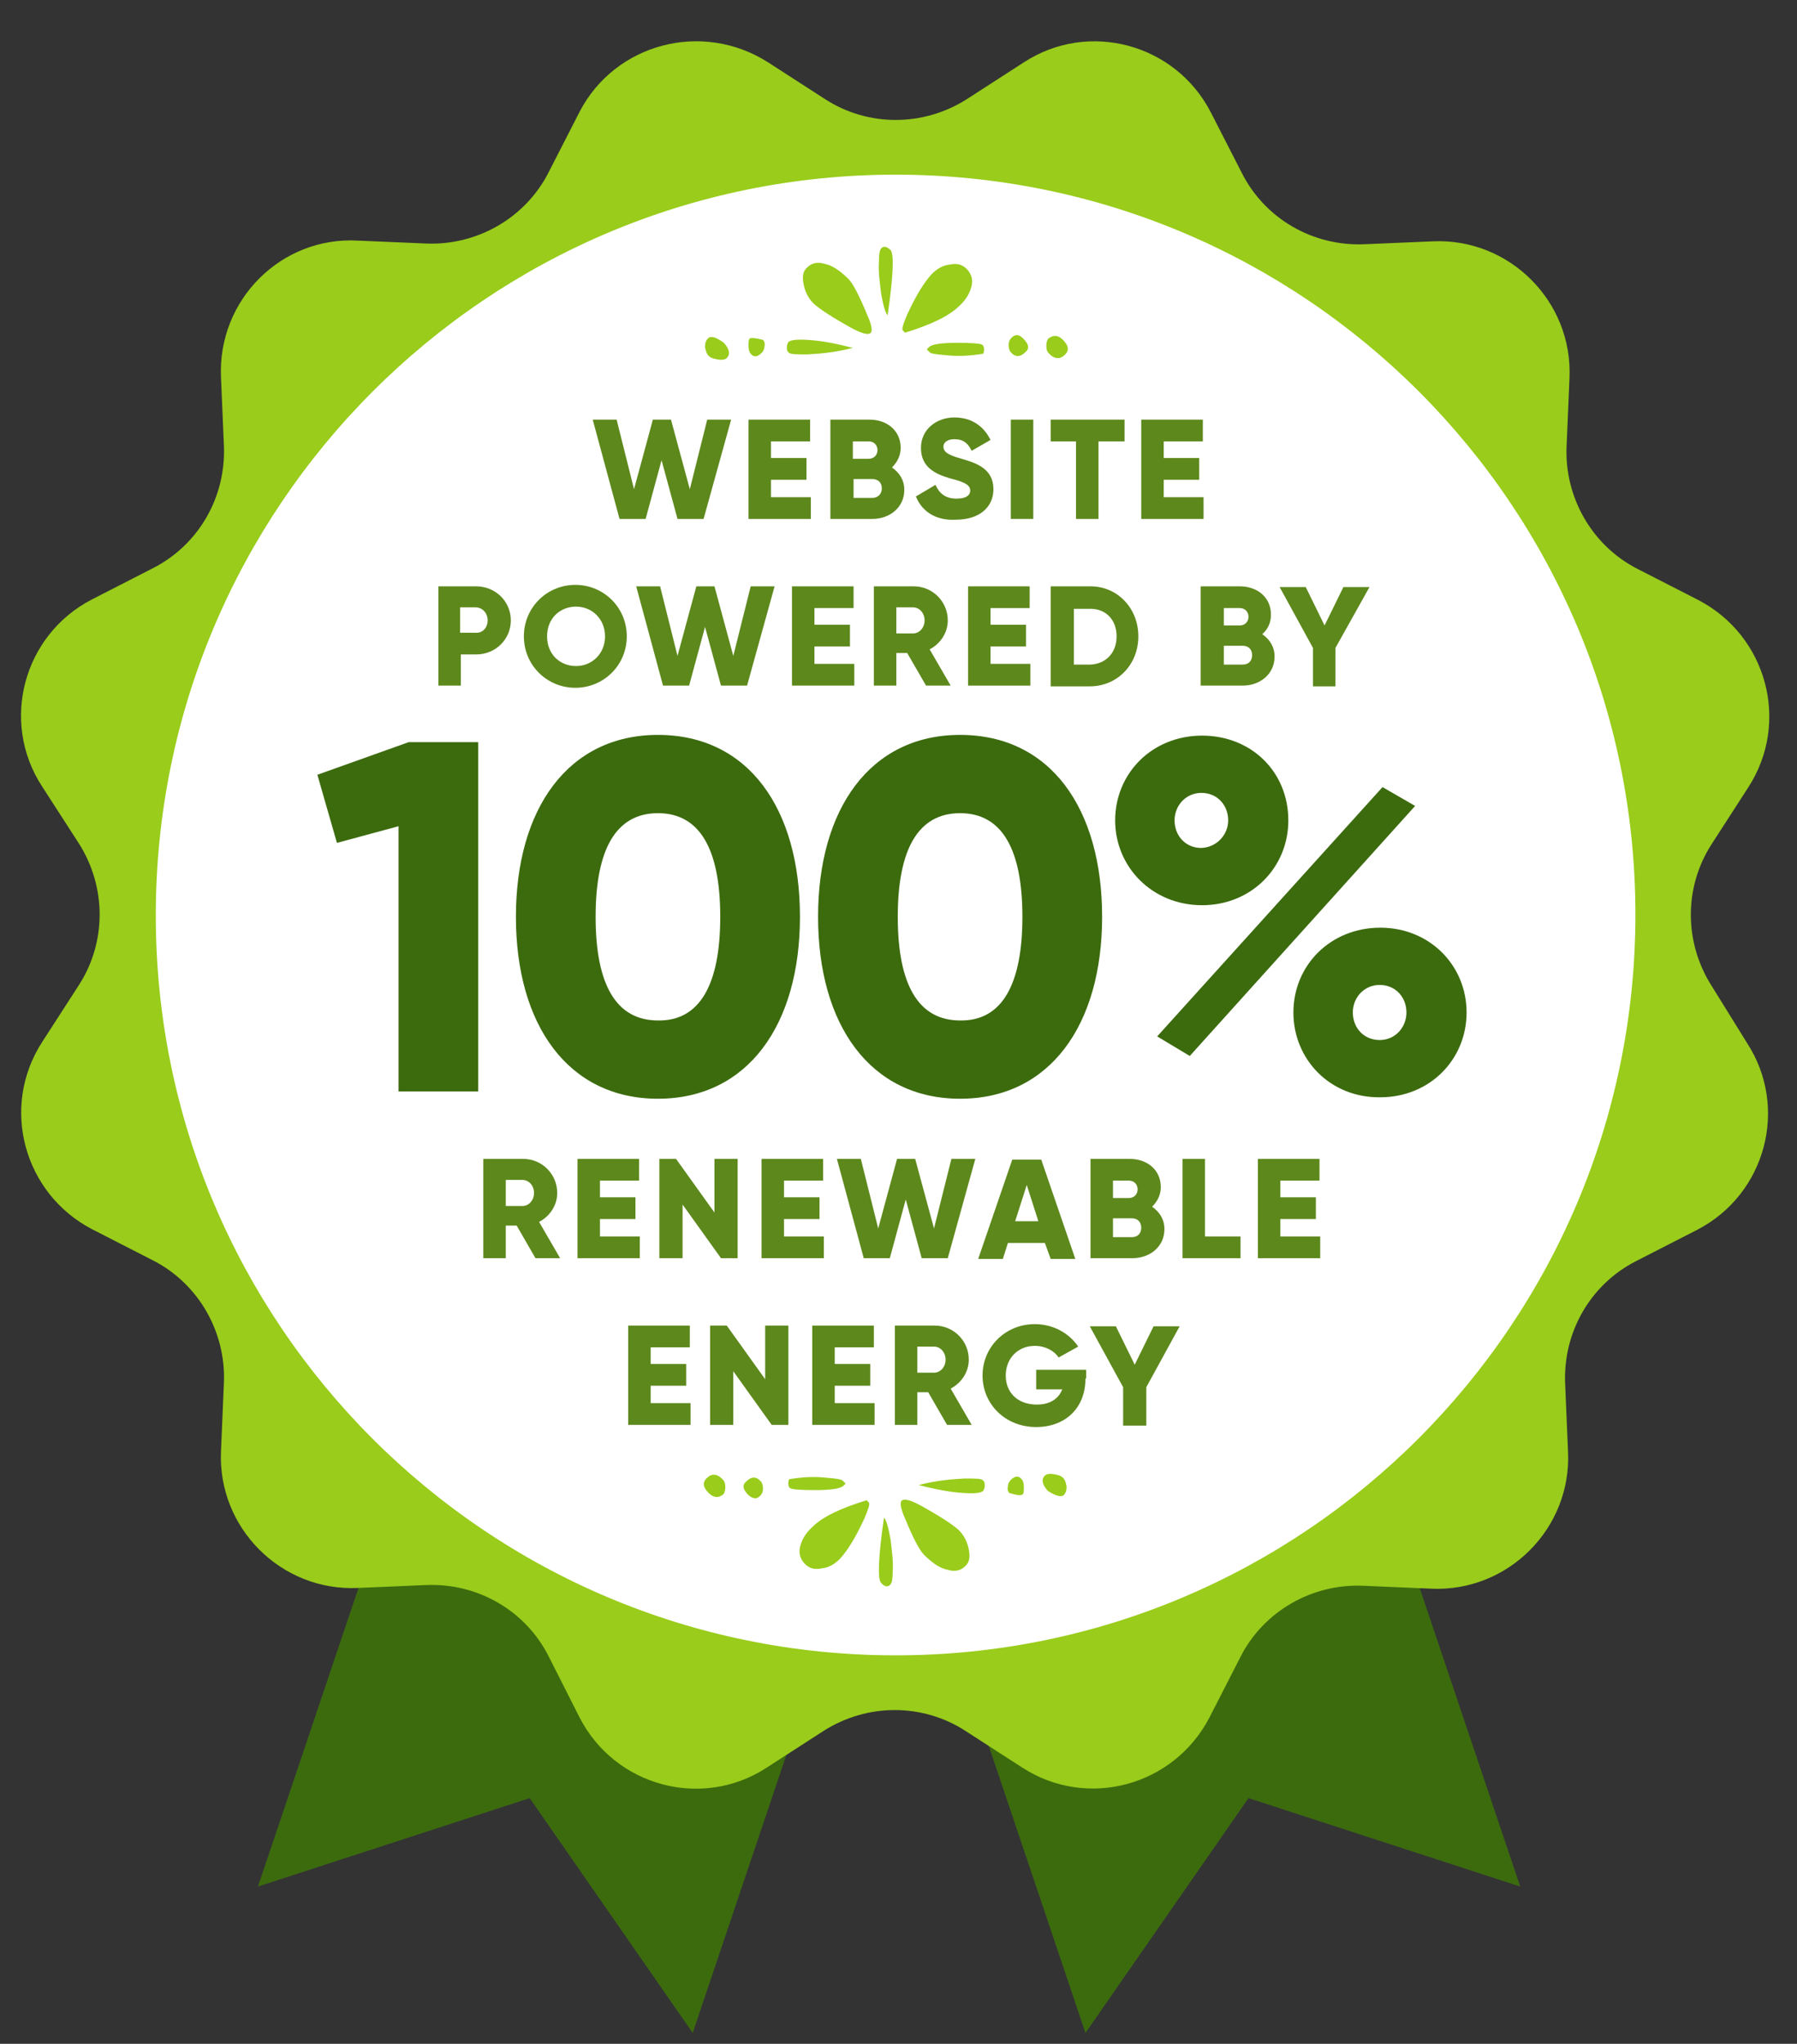
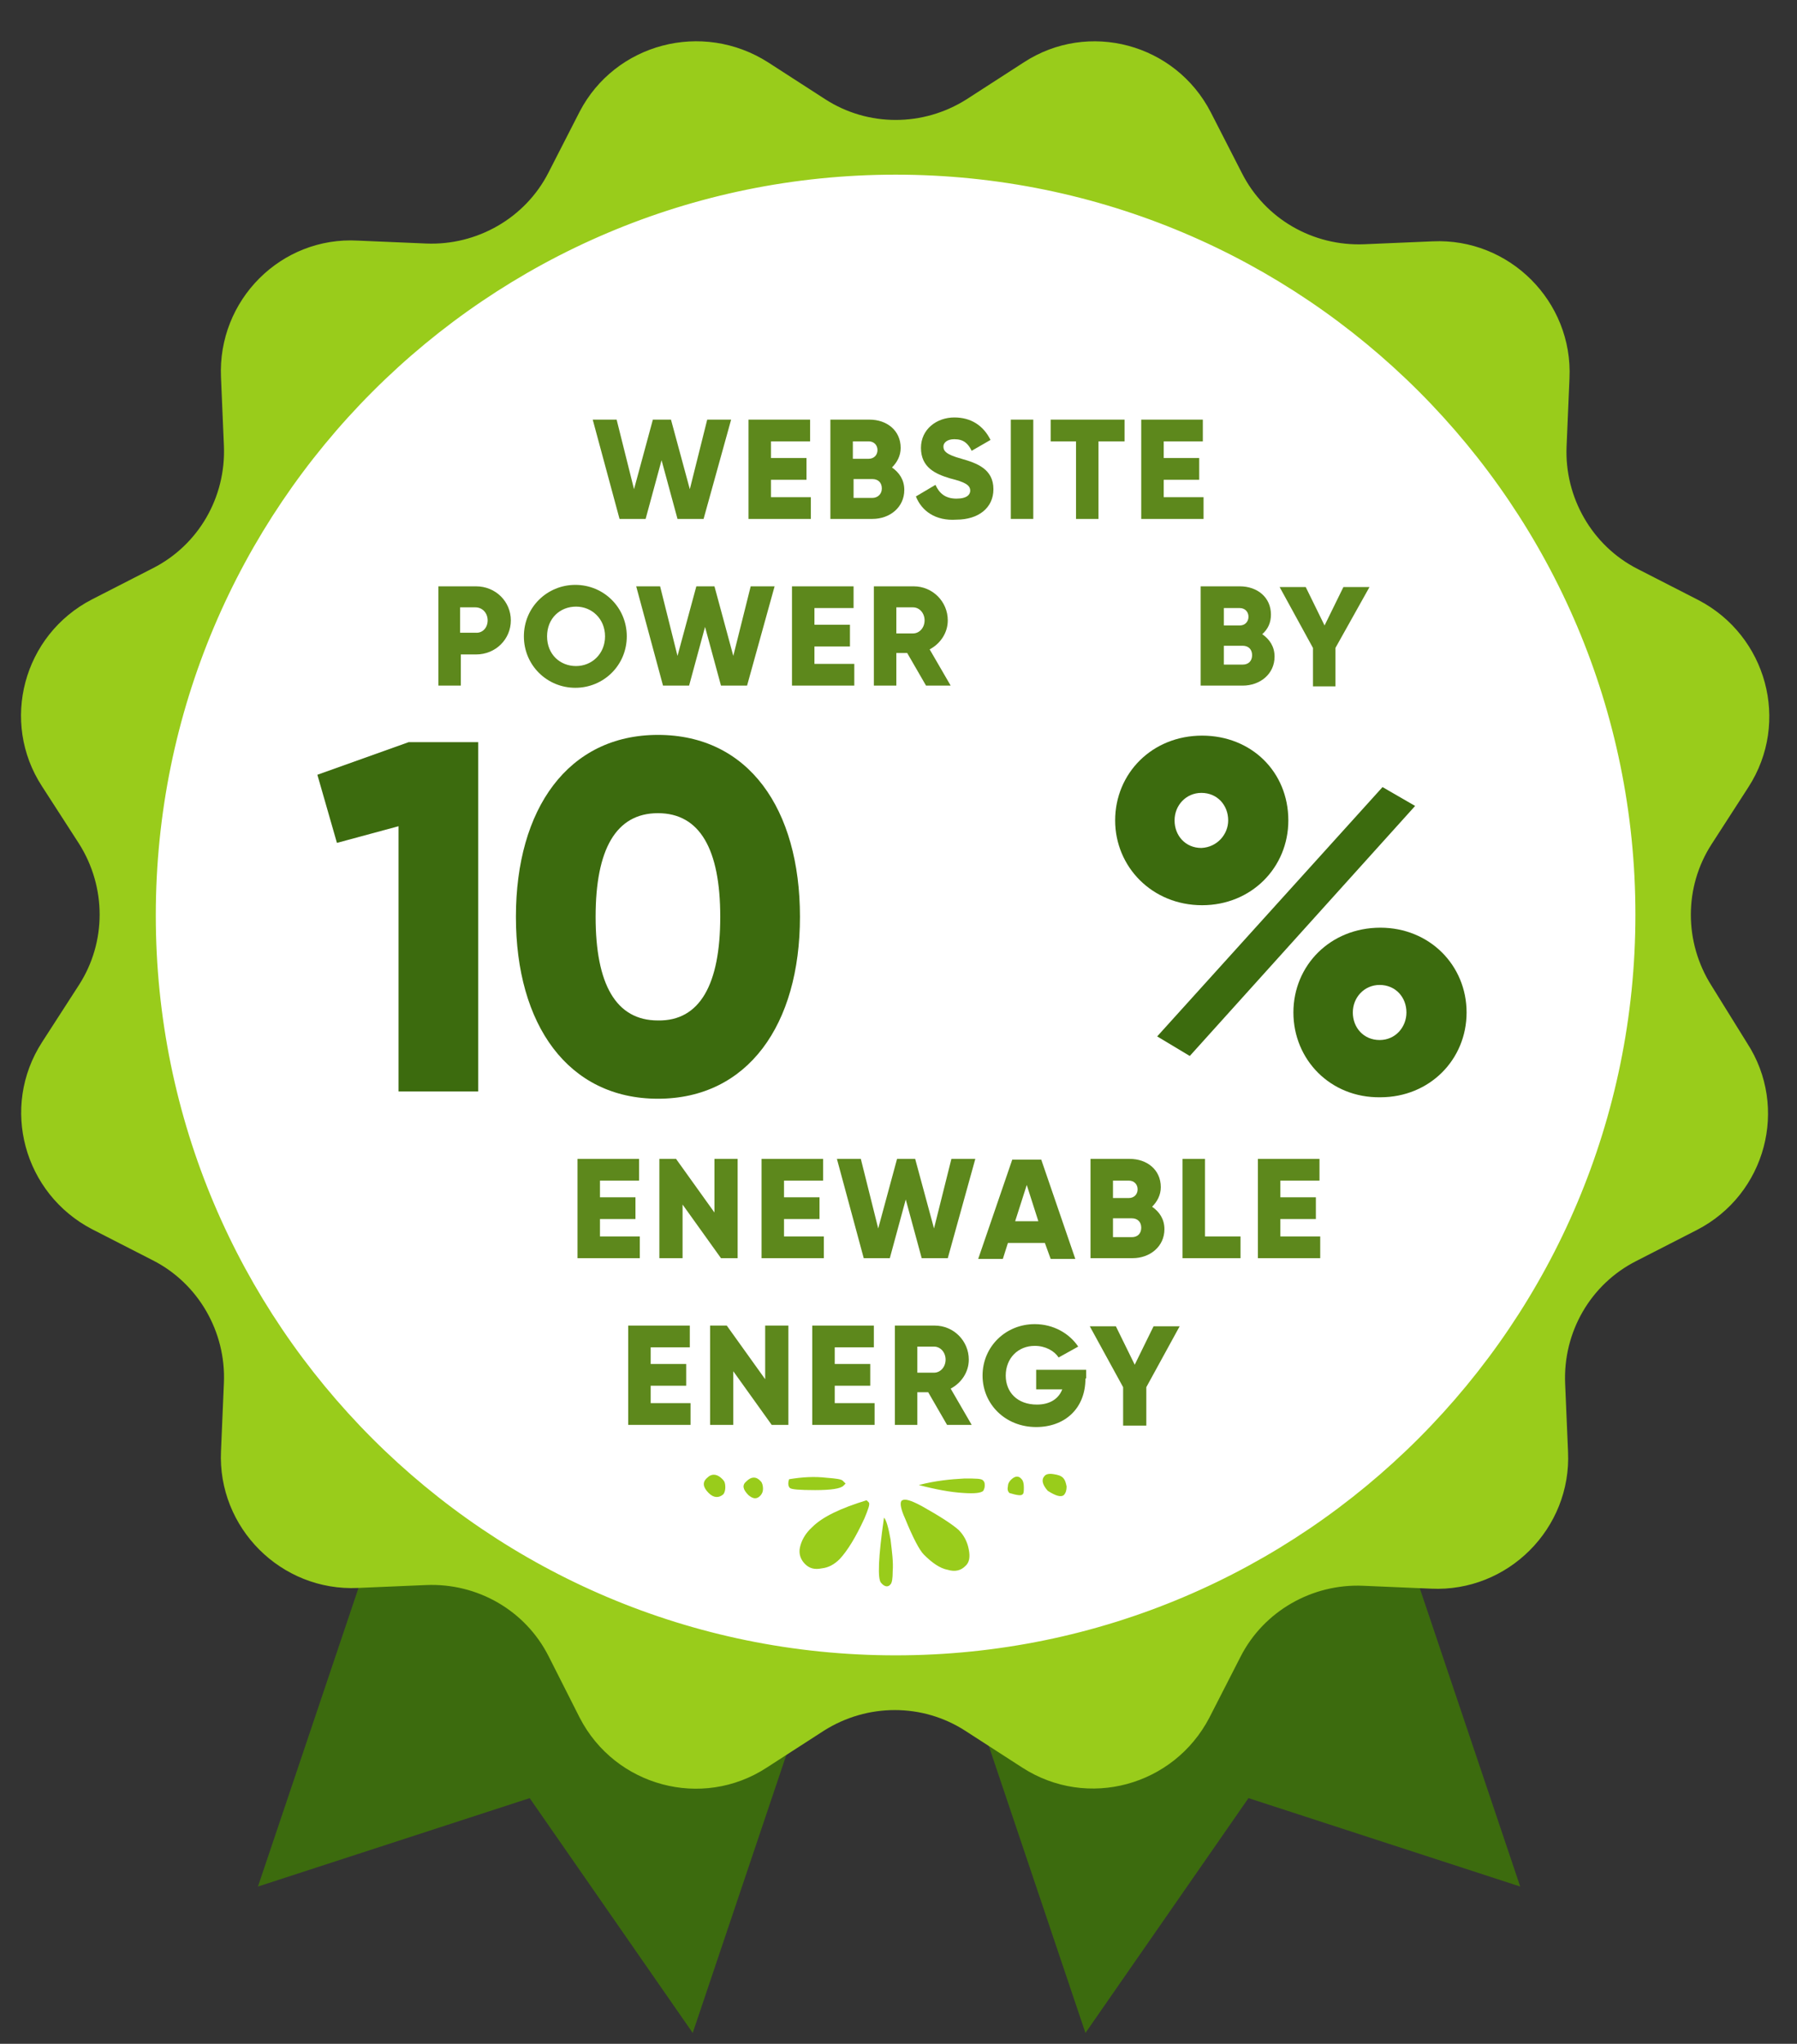
<svg xmlns="http://www.w3.org/2000/svg" version="1.1" id="Calque_1" x="0px" y="0px" viewBox="0 0 248 282" style="enable-background:new 0 0 248 282;" xml:space="preserve">
  <rect x="0" y="0" width="248" height="282" fill="#333333" stroke="none" />
  <style type="text/css">
	.st0{fill:#3C6B0E;}
	.st1{fill:#FFFFFF;}
	.st2{fill:#99CC1B;}
	.st3{fill:#5D881C;}
</style>
  <g>
    <g>
      <polygon class="st0" points="95.6,280.5 73.1,248.1 35.6,260.3 51.8,212.2 111.8,232.4   " />
    </g>
    <g>
      <polygon class="st0" points="149.8,280.5 172.3,248.1 209.8,260.3 193.6,212.2 133.6,232.4   " />
    </g>
    <ellipse transform="matrix(0.707 -0.707 0.707 0.707 -52.344 124.062)" class="st1" cx="123.6" cy="125.2" rx="104.3" ry="104.3" />
    <path class="st2" d="M236.2,136c-3.8-6-3.8-13.6,0-19.5l5.1-7.9c5.8-9,2.5-20.9-6.9-25.8l-8.4-4.3c-6.3-3.2-10.1-9.9-9.8-16.9   l0.4-9.4c0.5-10.6-8.3-19.4-18.9-18.9l-9.4,0.4c-7.1,0.3-13.7-3.5-16.9-9.8l-4.3-8.4c-4.9-9.5-16.9-12.7-25.8-6.9l-7.9,5.1   c-6,3.8-13.6,3.8-19.5,0l-7.9-5.1C96.9,2.8,84.9,6,80,15.4l-4.3,8.4c-3.2,6.3-9.9,10.1-16.9,9.8l-9.4-0.4   C38.8,32.6,30,41.4,30.5,52.1l0.4,9.4c0.3,7.1-3.5,13.7-9.8,16.9l-8.4,4.3c-9.5,4.9-12.7,16.9-6.9,25.8l5.1,7.9   c3.8,6,3.8,13.6,0,19.5l-5.1,7.9c-5.8,9-2.5,20.9,6.9,25.8l8.4,4.3c6.3,3.2,10.1,9.9,9.8,16.9l-0.4,9.4   c-0.5,10.6,8.3,19.4,18.9,18.9l9.4-0.4c7.1-0.3,13.7,3.5,16.9,9.8L80,237c4.9,9.5,16.9,12.7,25.8,6.9l7.9-5.1   c6-3.8,13.6-3.8,19.5,0l7.9,5.1c9,5.8,20.9,2.5,25.8-6.9l4.3-8.4c3.2-6.3,9.9-10.1,16.9-9.8l9.4,0.4c10.6,0.5,19.4-8.3,18.9-18.9   l-0.4-9.4c-0.3-7.1,3.5-13.7,9.8-16.9l8.4-4.3c9.5-4.9,12.7-16.9,6.9-25.8L236.2,136z M123.6,228.4c-56.4,0-102.1-45.7-102.1-102.1   S67.2,24.1,123.6,24.1c56.4,0,102.1,45.7,102.1,102.1S180,228.4,123.6,228.4z" />
  </g>
  <g>
    <g>
      <path class="st3" d="M81.8,57.9h3.3l2.4,9.6l2.6-9.6h2.5l2.6,9.6l2.4-9.6h3.3l-3.8,13.7h-3.6l-2.2-8.1l-2.2,8.1h-3.6L81.8,57.9z" />
      <path class="st3" d="M111.9,68.6v3h-8.6V57.9h8.5v3h-5.4v2.3h4.9v3h-4.9v2.4H111.9z" />
      <path class="st3" d="M124.8,67.6c0,2.4-2,4-4.4,4h-5.8V57.9h5.4c2.4,0,4.3,1.5,4.3,3.9c0,1.1-0.5,2-1.2,2.7    C124.1,65.2,124.8,66.2,124.8,67.6z M117.7,60.9v2.4h2.2c0.7,0,1.2-0.5,1.2-1.2c0-0.7-0.5-1.2-1.2-1.2H117.7z M121.7,67.4    c0-0.8-0.5-1.3-1.3-1.3h-2.6v2.6h2.6C121.1,68.7,121.7,68.2,121.7,67.4z" />
      <path class="st3" d="M126.4,68.5l2.7-1.6c0.5,1.1,1.3,1.9,2.9,1.9c1.5,0,1.9-0.6,1.9-1.1c0-0.8-0.8-1.2-2.8-1.7    c-2-0.6-4-1.5-4-4.2c0-2.6,2.2-4.2,4.6-4.2c2.3,0,4,1.1,5,3.1l-2.6,1.5c-0.5-1-1.1-1.6-2.4-1.6c-1,0-1.5,0.5-1.5,1    c0,0.6,0.3,1.1,2.5,1.7c2.1,0.6,4.4,1.4,4.4,4.2c0,2.6-2.1,4.2-5.1,4.2C129.1,71.9,127.2,70.5,126.4,68.5z" />
      <path class="st3" d="M142.6,57.9v13.7h-3.1V57.9H142.6z" />
      <path class="st3" d="M155.1,60.9h-3.5v10.7h-3.1V60.9h-3.5v-3h10.2V60.9z" />
      <path class="st3" d="M166.1,68.6v3h-8.6V57.9h8.5v3h-5.4v2.3h4.9v3h-4.9v2.4H166.1z" />
      <path class="st3" d="M70.5,85.6c0,2.6-2.1,4.7-4.8,4.7h-2.1v4.3h-3.1V80.9h5.2C68.4,80.9,70.5,83,70.5,85.6z M67.3,85.6    c0-1-0.7-1.8-1.7-1.8h-2.1v3.5h2.1C66.6,87.4,67.3,86.6,67.3,85.6z" />
      <path class="st3" d="M72.3,87.8c0-4,3.2-7.1,7.1-7.1s7.1,3.1,7.1,7.1s-3.2,7.1-7.1,7.1S72.3,91.8,72.3,87.8z M83.5,87.8    c0-2.4-1.8-4.1-4-4.1s-4,1.6-4,4.1s1.8,4.1,4,4.1S83.5,90.2,83.5,87.8z" />
      <path class="st3" d="M87.8,80.9h3.3l2.4,9.6l2.6-9.6h2.5l2.6,9.6l2.4-9.6h3.3l-3.8,13.7h-3.6l-2.2-8.1l-2.2,8.1h-3.6L87.8,80.9z" />
      <path class="st3" d="M117.9,91.6v3h-8.6V80.9h8.5v3h-5.4v2.3h4.9v3h-4.9v2.4H117.9z" />
      <path class="st3" d="M125.2,90.1h-1.5v4.5h-3.1V80.9h5.5c2.6,0,4.7,2.1,4.7,4.7c0,1.7-1,3.2-2.5,4l2.9,5h-3.4L125.2,90.1z     M123.7,87.4h2.3c0.9,0,1.6-0.8,1.6-1.8s-0.7-1.8-1.6-1.8h-2.3V87.4z" />
-       <path class="st3" d="M142.2,91.6v3h-8.6V80.9h8.5v3h-5.4v2.3h4.9v3h-4.9v2.4H142.2z" />
-       <path class="st3" d="M157.1,87.8c0,3.9-2.9,6.9-6.7,6.9H145V80.9h5.5C154.2,80.9,157.1,83.9,157.1,87.8z M154.1,87.8    c0-2.3-1.5-3.8-3.6-3.8h-2.3v7.7h2.3C152.6,91.6,154.1,90.1,154.1,87.8z" />
      <path class="st3" d="M175.9,90.6c0,2.4-2,4-4.4,4h-5.8V80.9h5.4c2.4,0,4.3,1.5,4.3,3.9c0,1.1-0.4,2-1.2,2.7    C175.2,88.2,175.9,89.2,175.9,90.6z M168.9,83.9v2.4h2.2c0.7,0,1.2-0.5,1.2-1.2c0-0.7-0.5-1.2-1.2-1.2H168.9z M172.8,90.4    c0-0.8-0.5-1.3-1.3-1.3h-2.6v2.6h2.6C172.3,91.7,172.8,91.2,172.8,90.4z" />
      <path class="st3" d="M184.3,89.4v5.3h-3.1v-5.3l-4.6-8.4h3.6l2.6,5.3l2.6-5.3h3.6L184.3,89.4z" />
      <path class="st0" d="M66,102.4v48.2H55V114l-8.5,2.3l-2.7-9.4l12.6-4.5H66z" />
      <path class="st0" d="M71.2,126.5c0-14.9,7.2-25.1,19.6-25.1c12.5,0,19.6,10.2,19.6,25.1s-7.2,25.1-19.6,25.1    C78.4,151.6,71.2,141.4,71.2,126.5z M99.4,126.5c0-9.3-2.8-14.3-8.6-14.3c-5.8,0-8.6,5-8.6,14.3s2.8,14.3,8.6,14.3    C96.6,140.9,99.4,135.8,99.4,126.5z" />
-       <path class="st0" d="M112.9,126.5c0-14.9,7.2-25.1,19.6-25.1c12.5,0,19.6,10.2,19.6,25.1s-7.2,25.1-19.6,25.1    C120.1,151.6,112.9,141.4,112.9,126.5z M141.1,126.5c0-9.3-2.8-14.3-8.6-14.3c-5.8,0-8.6,5-8.6,14.3s2.8,14.3,8.6,14.3    C138.3,140.9,141.1,135.8,141.1,126.5z" />
      <path class="st0" d="M153.9,113.2c0-6.5,5.1-11.7,12-11.7c6.8,0,11.9,5,11.9,11.7c0,6.5-5.1,11.7-11.9,11.7    C159,124.9,153.9,119.6,153.9,113.2z M190.8,108.6l4.5,2.6l-31.1,34.5l-4.5-2.7L190.8,108.6z M169.5,113.2c0-2.1-1.5-3.8-3.7-3.8    c-2.1,0-3.7,1.7-3.7,3.8s1.5,3.8,3.7,3.8C168,116.9,169.5,115.1,169.5,113.2z M178.5,139.7c0-6.5,5.1-11.7,12-11.7    c6.8,0,11.9,5.2,11.9,11.7s-5.1,11.7-11.9,11.7C183.6,151.5,178.5,146.2,178.5,139.7z M194.1,139.7c0-2.1-1.5-3.8-3.7-3.8    c-2.1,0-3.7,1.7-3.7,3.8s1.5,3.8,3.7,3.8C192.6,143.5,194.1,141.7,194.1,139.7z" />
-       <path class="st3" d="M71.3,169.1h-1.5v4.5h-3.1v-13.7h5.5c2.6,0,4.7,2.1,4.7,4.7c0,1.7-1,3.2-2.5,4l2.9,5h-3.4L71.3,169.1z     M69.8,166.4h2.3c0.9,0,1.6-0.8,1.6-1.8c0-1-0.7-1.8-1.6-1.8h-2.3V166.4z" />
      <path class="st3" d="M88.3,170.6v3h-8.6v-13.7h8.5v3h-5.4v2.3h4.9v3h-4.9v2.4H88.3z" />
      <path class="st3" d="M101.8,159.9v13.7h-2.3l-5.3-7.4v7.4H91v-13.7h2.3l5.3,7.4v-7.4H101.8z" />
      <path class="st3" d="M113.7,170.6v3h-8.6v-13.7h8.5v3h-5.4v2.3h4.9v3h-4.9v2.4H113.7z" />
      <path class="st3" d="M115.5,159.9h3.3l2.4,9.6l2.6-9.6h2.5l2.6,9.6l2.4-9.6h3.3l-3.8,13.7h-3.6l-2.2-8.1l-2.2,8.1h-3.6    L115.5,159.9z" />
      <path class="st3" d="M144.2,171.5h-5.1l-0.7,2.2H135l4.7-13.7h4l4.7,13.7h-3.4L144.2,171.5z M143.3,168.5l-1.6-5l-1.6,5H143.3z" />
      <path class="st3" d="M160.7,169.6c0,2.4-2,4-4.4,4h-5.8v-13.7h5.4c2.4,0,4.3,1.5,4.3,3.9c0,1.1-0.5,2-1.2,2.7    C160,167.2,160.7,168.2,160.7,169.6z M153.6,162.9v2.4h2.2c0.7,0,1.2-0.5,1.2-1.2c0-0.7-0.5-1.2-1.2-1.2H153.6z M157.5,169.4    c0-0.8-0.5-1.3-1.3-1.3h-2.6v2.6h2.6C157,170.7,157.5,170.2,157.5,169.4z" />
      <path class="st3" d="M171.2,170.6v3h-8v-13.7h3.1v10.7H171.2z" />
      <path class="st3" d="M182.2,170.6v3h-8.6v-13.7h8.5v3h-5.4v2.3h4.9v3h-4.9v2.4H182.2z" />
      <path class="st3" d="M95.3,193.6v3h-8.6v-13.7h8.5v3h-5.4v2.3h4.9v3h-4.9v2.4H95.3z" />
      <path class="st3" d="M108.8,182.9v13.7h-2.3l-5.3-7.4v7.4H98v-13.7h2.3l5.3,7.4v-7.4H108.8z" />
      <path class="st3" d="M120.7,193.6v3h-8.6v-13.7h8.5v3h-5.4v2.3h4.9v3h-4.9v2.4H120.7z" />
      <path class="st3" d="M128.1,192.1h-1.5v4.5h-3.1v-13.7h5.5c2.6,0,4.7,2.1,4.7,4.7c0,1.7-1,3.2-2.5,4l2.9,5h-3.4L128.1,192.1z     M126.6,189.4h2.3c0.9,0,1.6-0.8,1.6-1.8c0-1-0.7-1.8-1.6-1.8h-2.3V189.4z" />
      <path class="st3" d="M149.8,190.2c0,4.2-2.9,6.7-6.8,6.7c-4.3,0-7.4-3.2-7.4-7.1c0-4,3.2-7.1,7.2-7.1c2.6,0,4.8,1.3,6,3.1    l-2.7,1.5c-0.6-0.9-1.8-1.6-3.3-1.6c-2.3,0-4,1.7-4,4.1c0,2.3,1.6,4,4.3,4c1.8,0,3-0.8,3.5-2.1H143V189h6.9V190.2z" />
      <path class="st3" d="M158.2,191.4v5.3H155v-5.3l-4.6-8.4h3.6l2.6,5.3l2.6-5.3h3.6L158.2,191.4z" />
    </g>
  </g>
  <path class="st2" d="M144.6,205.7c-0.8-0.9-0.9-1.6-0.4-2.1c0.2-0.2,0.6-0.3,1.2-0.2c0.6,0.1,1,0.2,1.3,0.5c0.3,0.3,0.4,0.7,0.5,1.2  c0,0.5-0.1,0.9-0.4,1.2C146.4,206.6,145.7,206.4,144.6,205.7z M139.3,206c-0.2-0.2-0.3-0.5-0.2-0.9c0-0.4,0.2-0.7,0.4-0.9  c0.6-0.6,1.1-0.6,1.5-0.1c0.2,0.2,0.3,0.6,0.3,1.1c0,0.5,0,0.9-0.2,1C140.9,206.4,140.3,206.3,139.3,206z M126.8,204.9  c2.3-0.6,4.4-0.8,6.3-0.9c1.6,0,2.4,0,2.6,0.3c0.2,0.2,0.2,0.4,0.2,0.7c0,0.3-0.1,0.5-0.2,0.7c-0.3,0.3-1.2,0.4-2.7,0.3  C131.2,205.9,129.1,205.5,126.8,204.9z M127.5,214.5c-0.6-0.6-1.5-2.3-2.6-5c-0.6-1.3-0.7-2.1-0.5-2.4c0.4-0.4,1.3-0.1,2.8,0.7  c2.5,1.4,4.2,2.5,5.1,3.3c0.7,0.7,1.2,1.6,1.4,2.7c0.2,1,0.1,1.8-0.5,2.3c-0.6,0.6-1.4,0.8-2.4,0.5  C129.7,216.4,128.6,215.6,127.5,214.5z M121.6,218.4c-0.5-0.5-0.4-3.5,0.4-9c0.3,0.3,0.6,1.3,0.9,3c0.2,1.7,0.4,3.1,0.3,4.4  c0,1-0.1,1.6-0.3,1.8C122.6,219,122.1,219,121.6,218.4z M111.1,215.8c-0.6-0.6-0.9-1.4-0.7-2.3c0.2-0.9,0.7-1.9,1.7-2.8  c1.4-1.4,3.9-2.6,7.5-3.7l0.3,0.3c0.2,0.2-0.1,1-0.6,2.2c-1.2,2.6-2.3,4.4-3.4,5.6c-0.8,0.8-1.6,1.2-2.5,1.3  C112.4,216.6,111.7,216.4,111.1,215.8z M109,205.3c-0.2-0.2-0.3-0.6-0.1-1.2c1.8-0.3,3.5-0.4,5.2-0.2c1.3,0.1,2,0.2,2.2,0.4l0.4,0.4  l-0.3,0.3c-0.4,0.4-1.7,0.6-3.9,0.6C110.3,205.6,109.2,205.5,109,205.3z M103.3,206.3c-0.8-0.8-0.9-1.4-0.3-1.9c0.7-0.7,1.4-0.7,2,0  c0.2,0.2,0.3,0.6,0.3,1c0,0.5-0.2,0.8-0.4,1C104.4,206.9,103.9,206.8,103.3,206.3z M97.8,206c-0.8-0.8-0.9-1.5-0.2-2.1  c0.6-0.6,1.4-0.6,2.2,0.3c0.2,0.2,0.3,0.5,0.3,1c0,0.4-0.1,0.8-0.3,1C99.2,206.7,98.5,206.7,97.8,206z" />
-   <path class="st2" d="M99.9,47.3c0.8,0.9,0.9,1.6,0.4,2.1c-0.2,0.2-0.6,0.3-1.2,0.2c-0.6-0.1-1-0.2-1.3-0.5c-0.3-0.3-0.4-0.7-0.5-1.2  c0-0.5,0.1-0.9,0.4-1.2C98.1,46.3,98.8,46.5,99.9,47.3z M105.3,46.9c0.2,0.2,0.3,0.5,0.2,0.9c0,0.4-0.2,0.7-0.4,0.9  c-0.6,0.6-1.1,0.6-1.5,0.1c-0.2-0.2-0.3-0.6-0.3-1.1c0-0.5,0-0.9,0.2-1C103.6,46.6,104.2,46.6,105.3,46.9z M117.7,48  c-2.3,0.6-4.4,0.8-6.3,0.9c-1.6,0-2.4,0-2.6-0.3c-0.2-0.2-0.2-0.4-0.2-0.7c0-0.3,0.1-0.5,0.2-0.7c0.3-0.3,1.2-0.4,2.7-0.3  C113.3,47,115.4,47.4,117.7,48z M117.1,38.5c0.6,0.6,1.5,2.3,2.6,5c0.6,1.3,0.7,2.1,0.5,2.4c-0.4,0.4-1.3,0.1-2.8-0.7  c-2.5-1.4-4.2-2.5-5.1-3.3c-0.7-0.7-1.2-1.6-1.4-2.7c-0.2-1-0.1-1.8,0.5-2.3c0.6-0.6,1.4-0.8,2.4-0.5  C114.8,36.6,115.9,37.3,117.1,38.5z M122.9,34.5c0.5,0.5,0.4,3.5-0.4,9c-0.3-0.3-0.6-1.3-0.9-3c-0.2-1.7-0.4-3.1-0.3-4.4  c0-1,0.1-1.6,0.3-1.8C121.9,33.9,122.4,34,122.9,34.5z M133.4,37.1c0.6,0.6,0.9,1.4,0.7,2.3c-0.2,0.9-0.7,1.9-1.7,2.8  c-1.4,1.4-3.9,2.6-7.5,3.7l-0.3-0.3c-0.2-0.2,0.1-1,0.6-2.2c1.2-2.6,2.3-4.4,3.4-5.6c0.8-0.8,1.6-1.2,2.5-1.3  C132.1,36.3,132.8,36.5,133.4,37.1z M135.6,47.6c0.2,0.2,0.3,0.6,0.1,1.2c-1.8,0.3-3.5,0.4-5.2,0.2c-1.3-0.1-2-0.2-2.2-0.4l-0.4-0.4  l0.3-0.3c0.4-0.4,1.7-0.6,3.9-0.6C134.2,47.3,135.4,47.4,135.6,47.6z M141.2,46.7c0.8,0.8,0.9,1.4,0.3,1.9c-0.7,0.7-1.4,0.7-2,0  c-0.2-0.2-0.3-0.6-0.3-1c0-0.5,0.2-0.8,0.4-1C140.1,46.1,140.6,46.1,141.2,46.7z M146.7,46.9c0.8,0.8,0.9,1.5,0.2,2.1  c-0.6,0.6-1.4,0.6-2.2-0.3c-0.2-0.2-0.3-0.5-0.3-1c0-0.4,0.1-0.8,0.3-1C145.4,46.2,146,46.2,146.7,46.9z" />
</svg>